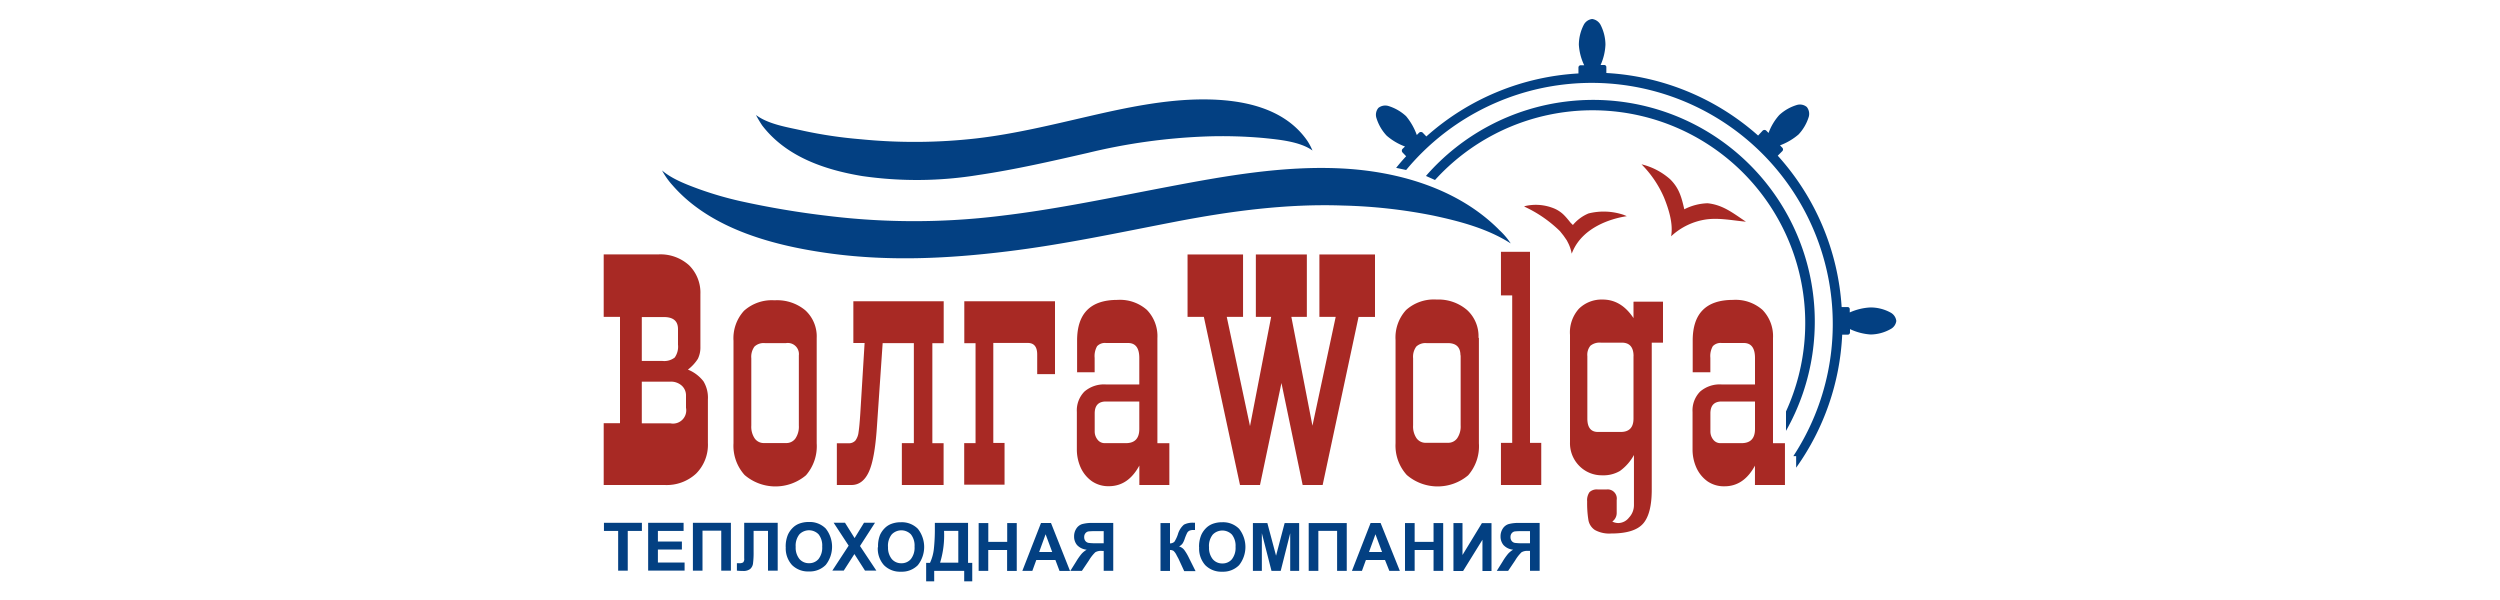
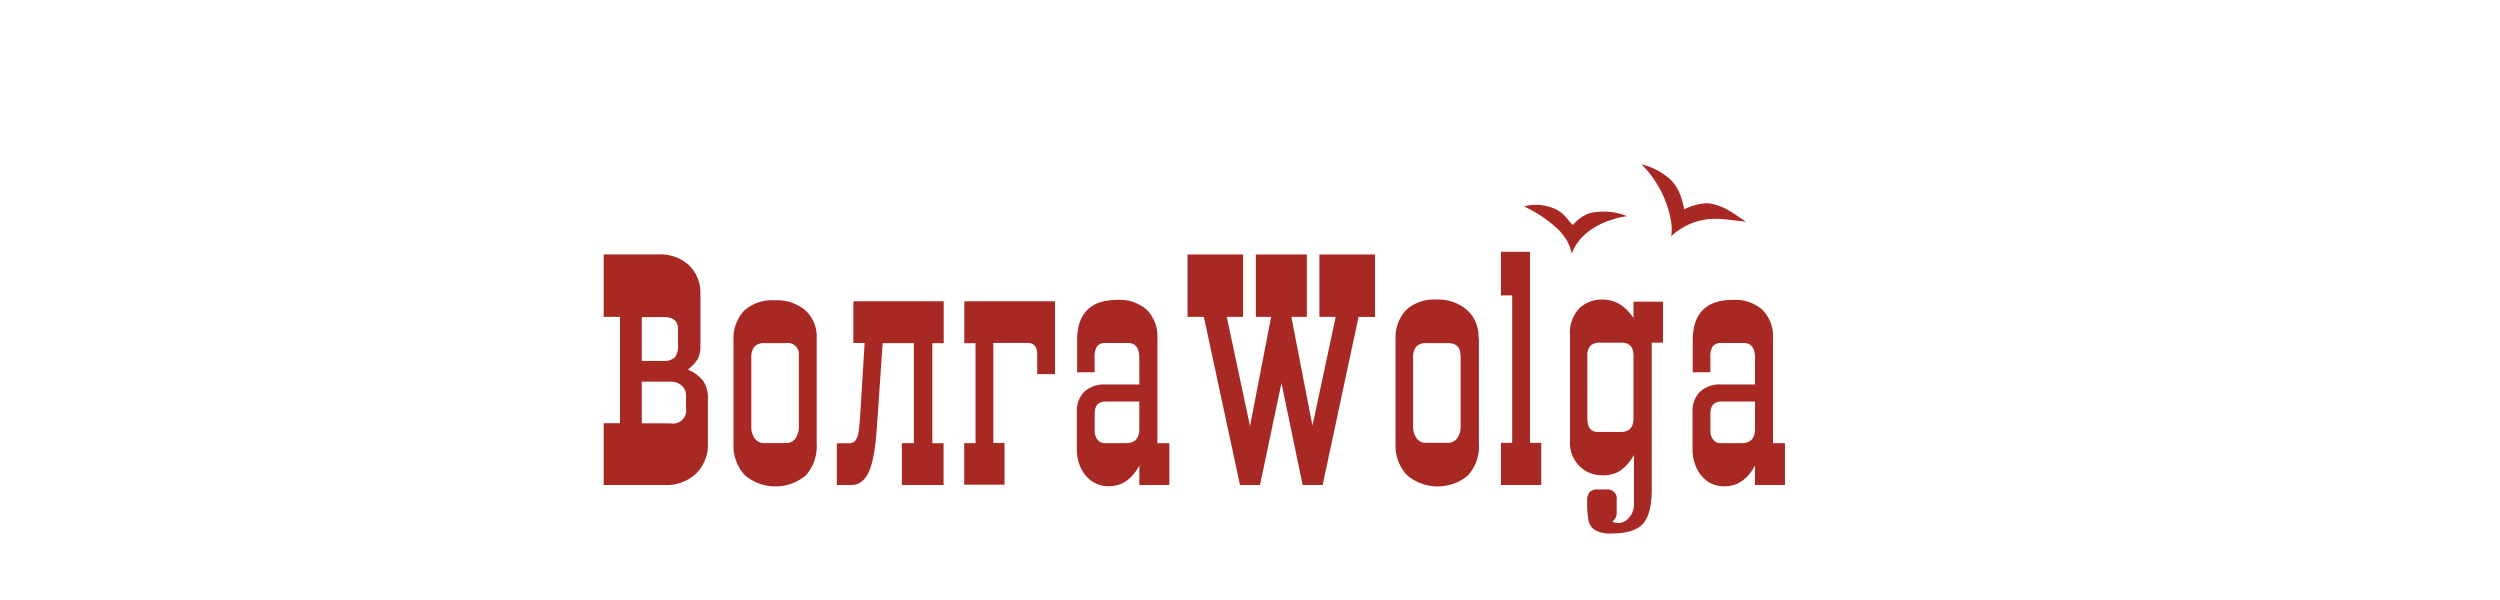
<svg xmlns="http://www.w3.org/2000/svg" viewBox="0 0 500 120">
  <defs>
    <style>.a{fill:none;}.b{fill:#a82924;}.c{fill:#034082;}</style>
  </defs>
  <title>volgawolga-logo</title>
-   <rect class="a" width="500" height="120" />
  <path class="b" d="M351,80.29V85.8c0,1.89-.9,2.83-2.69,2.83h-4.27a1.77,1.77,0,0,1-1.39-.7,2.62,2.62,0,0,1-.57-1.7V82.69c0-1.59.75-2.39,2.25-2.39H351Zm-12.49-5.84h3.56V71.58a4,4,0,0,1,.49-2.34,2.13,2.13,0,0,1,1.76-.64h4.43q2.25,0,2.25,3v5.29h-6.68a6,6,0,0,0-4.3,1.43,5.37,5.37,0,0,0-1.51,4.09v7.48a8.81,8.81,0,0,0,.77,3.65,6.77,6.77,0,0,0,2.21,2.72,5.8,5.8,0,0,0,3.41,1q3.86,0,6.09-4.13V97h6V88.64h-2.39v-21a7.54,7.54,0,0,0-2.1-5.66,8.13,8.13,0,0,0-5.9-2q-8.05,0-8.06,8.11v6.37h0Zm-11.81-3.2V83.71c0,1.78-.85,2.68-2.55,2.68h-4.57c-1.4,0-2.11-.9-2.11-2.68V71.22a2.84,2.84,0,0,1,.62-2.08,2.92,2.92,0,0,1,2.07-.61h4.21c1.56,0,2.34.93,2.34,2.69v0Zm0-10.89v3.26q-2.45-3.71-6.17-3.71a6.47,6.47,0,0,0-4.75,1.84A7.08,7.08,0,0,0,314,67V88.46a6.41,6.41,0,0,0,1.89,4.75,6.28,6.28,0,0,0,4.57,1.85,6.49,6.49,0,0,0,3.53-.87,9.65,9.65,0,0,0,2.8-3.19v10.06a3.62,3.62,0,0,1-1,2.47,2.76,2.76,0,0,1-2.1,1.08,2.66,2.66,0,0,1-1.23-.3,2.1,2.1,0,0,0,.88-1.74V100a1.83,1.83,0,0,0-2-2.11h-1.81a2.12,2.12,0,0,0-1.63.54,2.81,2.81,0,0,0-.47,1.85,21,21,0,0,0,.25,3.72,3,3,0,0,0,1.3,2,5.93,5.93,0,0,0,3.25.7c3.13,0,5.26-.67,6.41-2s1.71-3.6,1.71-6.77V68.53h2.25v-8.2h-5.79Zm-20.7-10h-5.81v8.72h2.25V88.57h-2.25V97h8.06V88.57H306V50.42Zm-13.87,20.7v14a4.19,4.19,0,0,1-.69,2.59,2.21,2.21,0,0,1-1.86.91h-4.41a2.21,2.21,0,0,1-1.86-.91,4.18,4.18,0,0,1-.69-2.59V71.65a3.46,3.46,0,0,1,.64-2.34,2.68,2.68,0,0,1,2-.69h4.27c1.74,0,2.56.84,2.56,2.46v0Zm3.57-3.5a7.08,7.08,0,0,0-2.28-5.55,8.79,8.79,0,0,0-6.1-2.1,8.31,8.31,0,0,0-6.11,2.1,8.15,8.15,0,0,0-2.1,6V88.64A8.74,8.74,0,0,0,281.36,95a9.47,9.47,0,0,0,12.27.06,8.85,8.85,0,0,0,2.15-6.4V67.58ZM260.53,97h4l7.18-33.61H275V50.89H263.88V63.37h3.26l-4.65,21.77-4.22-21.77h3.1V50.89h-10.2V63.37h3.06L250,85.22l-4.65-21.85h3.26V50.89h-11.1V63.37h3.26L248,97h4l4.29-20.4ZM227.86,80.29V85.8c0,1.89-.9,2.83-2.69,2.83h-4.27a1.77,1.77,0,0,1-1.39-.7,2.62,2.62,0,0,1-.57-1.7V82.69c0-1.59.75-2.39,2.25-2.39h6.67Zm-12.49-5.84h3.56V71.58a4,4,0,0,1,.49-2.34,2.13,2.13,0,0,1,1.76-.64h4.43q2.25,0,2.25,3v5.29h-6.68a6,6,0,0,0-4.3,1.43,5.37,5.37,0,0,0-1.51,4.07v7.48a8.81,8.81,0,0,0,.77,3.65,6.77,6.77,0,0,0,2.23,2.72,5.8,5.8,0,0,0,3.41,1q3.86,0,6.09-4.13V97h6V88.64h-2.39v-21a7.54,7.54,0,0,0-2.1-5.66,8.13,8.13,0,0,0-5.9-2q-8.05,0-8.06,8.11v6.37h-0.05ZM195.11,88.64v-20h-2.25V60.25H211V74.83h-3.56V70.9c0-1.54-.63-2.31-1.88-2.31h-6.9v20h2.25v8.34h-8.07v-8.3h2.25Zm-8.62-20h2.25V60.25H170.67v8.35h2.25l-0.86,14.08c-0.11,1.73-.23,3-0.35,3.75a3.41,3.41,0,0,1-.64,1.69,1.76,1.76,0,0,1-1.42.53h-2.28V97h2.92c1.51,0,2.67-.88,3.47-2.61s1.33-4.7,1.61-8.86l1.16-16.9h6.24v20h-2.4V97h8.35V88.64h-2.25v-20h0Zm-26.72,2.47v14a4.19,4.19,0,0,1-.69,2.59,2.21,2.21,0,0,1-1.86.91h-4.41a2.21,2.21,0,0,1-1.86-.91,4.18,4.18,0,0,1-.69-2.59V71.65a3.46,3.46,0,0,1,.64-2.34,2.68,2.68,0,0,1,2.05-.69h4.27a2.22,2.22,0,0,1,2.55,2.46v0Zm3.57-3.5a7.08,7.08,0,0,0-2.28-5.55,8.79,8.79,0,0,0-6.15-2,8.31,8.31,0,0,0-6.11,2.1,8.15,8.15,0,0,0-2.1,6V88.64A8.74,8.74,0,0,0,148.92,95a9.47,9.47,0,0,0,12.27.06,8.85,8.85,0,0,0,2.15-6.4v-21Zm-35-4.2h4.43c1.89,0,2.83.8,2.83,2.41v3.11a3.75,3.75,0,0,1-.66,2.58,3.41,3.41,0,0,1-2.45.68h-4.13V63.37Zm0,12.92h5.75a3.22,3.22,0,0,1,2.24.78,2.61,2.61,0,0,1,.87,2.05v2.39a2.65,2.65,0,0,1-3.11,3.12h-5.73V76.29Zm9.23-2.4a8.39,8.39,0,0,0,2-2.16,5.12,5.12,0,0,0,.51-2.42V58.87a7.71,7.71,0,0,0-2.27-5.82,8.53,8.53,0,0,0-6.15-2.17H120.74V63.37H124V84.64h-3.26V97h12.19a8.66,8.66,0,0,0,6.29-2.28,8.16,8.16,0,0,0,2.36-6.14v-8.7a6.31,6.31,0,0,0-.89-3.62,7.45,7.45,0,0,0-3.11-2.34v0Zm187.79-30.7-0.57.1c-2.38.43-8.16,2-10.28,7l-0.17.4-0.09-.43a7.58,7.58,0,0,0-.69-1.84l-0.2-.39-0.65-.94L312,46.24a25.41,25.41,0,0,0-6.88-4.8l-0.31-.17,0.35-.09a9.56,9.56,0,0,1,5.27.36,6.3,6.3,0,0,1,2.21,1.32h0l0.35,0.35,0.07,0.08c0.36,0.39.7,0.81,1.06,1.26L314.58,45a8.12,8.12,0,0,1,3.12-2.31h0a12.52,12.52,0,0,1,7.06.29Zm16.2-2.58a10.86,10.86,0,0,0-4.7,1.21c-0.55-2.38-1-4.19-2.82-6a13.39,13.39,0,0,0-5.74-3,21.45,21.45,0,0,1,4.52,6.68c0.92,2.28,1.86,5.23,1.4,7.72a13,13,0,0,1,7.06-3.38c2.65-.34,5.28.22,7.91,0.46-2.55-1.68-4.55-3.36-7.68-3.69h0.05Z" />
-   <path class="c" d="M306,106.23h-1.51a13.34,13.34,0,0,0-1.51.05,1,1,0,0,0-.62.35,1.15,1.15,0,0,0-.26.78,1.2,1.2,0,0,0,.25.8,1.06,1.06,0,0,0,.64.37,10.74,10.74,0,0,0,1.58.07H306v-2.43h0Zm0,7.95v-4H305.6a2.27,2.27,0,0,0-1.29.27,7.87,7.87,0,0,0-1.28,1.64l-1.4,2.08h-2.27l1.17-1.87a11.51,11.51,0,0,1,1.1-1.56,4.32,4.32,0,0,1,1-.8,3,3,0,0,1-1.93-.93,2.63,2.63,0,0,1-.59-1.73,2.77,2.77,0,0,1,.44-1.55,2.14,2.14,0,0,1,1.16-.91,7.54,7.54,0,0,1,2.16-.23h4.06v9.57H306v0Zm-15.31-9.57h1.81V111l3.88-6.37h1.92v9.57h-1.81v-6.25l-3.87,6.25h-1.93v-9.57h0ZM281,114.18v-9.57h1.93v3.76h3.78v-3.76h1.93v9.57h-1.93V110h-3.78v4.18H281Zm-4.59-3.78-1.32-3.55-1.29,3.55h2.61Zm3.56,3.78h-2.1L277,112h-3.82l-0.79,2.17h-2l3.73-9.57h2Zm-18.21-9.57h7.59v9.57h-1.93v-8h-3.75v8h-1.93v-9.57h0Zm-11.18,9.57v-9.57h2.89l1.74,6.53,1.72-6.53h2.9v9.57h-1.79v-7.53l-1.9,7.53H254.3l-1.93-7.54v7.53H250.6Zm-8.77-4.79a3.59,3.59,0,0,0,.75,2.46,2.45,2.45,0,0,0,1.91.84,2.42,2.42,0,0,0,1.9-.83,3.66,3.66,0,0,0,.74-2.49,3.61,3.61,0,0,0-.72-2.45,2.67,2.67,0,0,0-3.78-.06l-0.06.06a3.62,3.62,0,0,0-.75,2.47h0Zm-2,.06a6.08,6.08,0,0,1,.44-2.45,4.54,4.54,0,0,1,.89-1.31,3.75,3.75,0,0,1,1.24-.86,5.22,5.22,0,0,1,2.06-.38,4.49,4.49,0,0,1,3.38,1.31,5.86,5.86,0,0,1,0,7.27,4.46,4.46,0,0,1-3.37,1.31,4.51,4.51,0,0,1-3.39-1.3A4.94,4.94,0,0,1,239.83,109.45Zm-7.73-4.84H234v4.07a1.3,1.3,0,0,0,.88-0.33,6.76,6.76,0,0,0,.7-1.49,4,4,0,0,1,1.21-1.93,3.75,3.75,0,0,1,1.94-.38H239V106h-0.27a1.92,1.92,0,0,0-.87.15,1.1,1.1,0,0,0-.44.45,9.5,9.5,0,0,0-.5,1.23,4.54,4.54,0,0,1-.38.83,2,2,0,0,1-.73.63,2,2,0,0,1,1.07.74,10.08,10.08,0,0,1,.92,1.57l1.31,2.62h-2.27l-1.14-2.47-0.11-.2-0.26-.48a2.87,2.87,0,0,0-.61-0.88A1.25,1.25,0,0,0,234,110v4.19H232.1v-9.57h0Zm-11.34,1.62h-1.51a13.34,13.34,0,0,0-1.51.05,1,1,0,0,0-.62.35,1.15,1.15,0,0,0-.26.78,1.2,1.2,0,0,0,.25.8,1.06,1.06,0,0,0,.64.37,10.74,10.74,0,0,0,1.58.07h1.43v-2.43h0Zm0,7.95v-4h-0.39a2.27,2.27,0,0,0-1.29.27,7.88,7.88,0,0,0-1.28,1.64l-1.4,2.08h-2.31l1.17-1.87a11.51,11.51,0,0,1,1.1-1.56,4.31,4.31,0,0,1,1-.8,3,3,0,0,1-1.93-.93,2.63,2.63,0,0,1-.59-1.73,2.77,2.77,0,0,1,.44-1.55,2.14,2.14,0,0,1,1.16-.91,7.53,7.53,0,0,1,2.16-.23h4.07v9.57h-1.93Zm-10.3-3.78-1.32-3.55-1.29,3.55h2.61Zm3.56,3.78h-2.1L211.08,112h-3.82l-0.79,2.17h-2l3.73-9.57h2Zm-18.27,0v-9.57h1.93v3.76h3.78v-3.76h1.91v9.57h-1.93V110h-3.77v4.18h-1.92Zm-6.92-8a18.66,18.66,0,0,1-.79,6.35h3.64v-6.35h-2.85ZM187,104.57h6.61v8h0.84v3.69h-1.61v-2.09h-6v2.09h-1.61v-3.69H186a8.86,8.86,0,0,0,.78-2.85,36.34,36.34,0,0,0,.19-4.1v-1.05Zm-9.39,4.78a3.59,3.59,0,0,0,.75,2.46,2.45,2.45,0,0,0,1.91.84,2.42,2.42,0,0,0,1.9-.83,3.66,3.66,0,0,0,.74-2.49,3.62,3.62,0,0,0-.72-2.45,2.67,2.67,0,0,0-3.78-.06l-0.06.06a3.62,3.62,0,0,0-.75,2.51v0Zm-2,.06A6.08,6.08,0,0,1,176,107a4.54,4.54,0,0,1,.89-1.31,3.74,3.74,0,0,1,1.24-.86,5.22,5.22,0,0,1,2.06-.38,4.49,4.49,0,0,1,3.38,1.31,5.86,5.86,0,0,1,0,7.27,4.46,4.46,0,0,1-3.37,1.31,4.51,4.51,0,0,1-3.4-1.3,4.94,4.94,0,0,1-1.24-3.55v0Zm-9.15,4.72,3.27-5-3-4.58H169l1.92,3.07,1.88-3.07H175l-3,4.65,3.27,4.92H173l-2.12-3.31-2.13,3.31h-2.26Zm-7.32-4.79a3.59,3.59,0,0,0,.75,2.46,2.45,2.45,0,0,0,1.91.84,2.42,2.42,0,0,0,1.9-.83,3.66,3.66,0,0,0,.74-2.49,3.61,3.61,0,0,0-.72-2.45,2.67,2.67,0,0,0-3.78-.06l-0.06.06a3.62,3.62,0,0,0-.74,2.52v-0.05Zm-2,.06a6.07,6.07,0,0,1,.44-2.45,4.54,4.54,0,0,1,.89-1.31,3.74,3.74,0,0,1,1.24-.86,5.22,5.22,0,0,1,2.06-.38,4.49,4.49,0,0,1,3.38,1.31,5.86,5.86,0,0,1,0,7.27,4.46,4.46,0,0,1-3.37,1.31,4.51,4.51,0,0,1-3.39-1.3,4.94,4.94,0,0,1-1.24-3.54V109.4Zm-8.3-4.84h6.7v9.57H153.6v-7.95h-2.88v4.09a17.14,17.14,0,0,1-.12,2.45,1.76,1.76,0,0,1-.57,1.08,2.16,2.16,0,0,1-1.42.39,11.45,11.45,0,0,1-1.23-.06v-1.49h0.43a1.41,1.41,0,0,0,.82-0.16,1,1,0,0,0,.21-0.8v-7.11h0Zm-10.27,0h7.61v9.57h-1.93v-8h-3.75v8h-1.92v-9.57h0Zm-8.94,9.57v-9.57h7.09v1.62h-5.14v2.12h4.8v1.61h-4.8v2.6h5.34v1.61h-7.29Zm-6,0v-7.95h-2.84v-1.62h7.59v1.62h-2.83v7.95h-1.92Z" />
-   <path class="c" d="M379.26,64.19a2.12,2.12,0,0,1-1.13,1.62,8.34,8.34,0,0,1-4,1.09A11.39,11.39,0,0,1,370,65.82v0.63a0.46,0.46,0,0,1-.43.49h-1.13a49.73,49.73,0,0,1-9.21,26.6V91.22h-0.56A48.22,48.22,0,0,0,281.23,34l-2-.43c0.63-.79,1.29-1.56,2-2.32l-0.74-.77a0.55,0.55,0,0,1,0-.69L281,29.3a11.82,11.82,0,0,1-3.66-2.16,9,9,0,0,1-2.06-3.56,2.14,2.14,0,0,1,.4-2,2.23,2.23,0,0,1,1.94-.4,9.15,9.15,0,0,1,3.6,2.06A12.51,12.51,0,0,1,283.36,27l0.48-.48a0.55,0.55,0,0,1,.69,0l0.74,0.77a49.83,49.83,0,0,1,30.42-12.6v-1.2a0.45,0.45,0,0,1,.44-0.44h0.71a11,11,0,0,1-1.07-4.12,8.83,8.83,0,0,1,1-4,2.19,2.19,0,0,1,1.66-1.13,2.26,2.26,0,0,1,1.66,1.13,8.82,8.82,0,0,1,1,4A11,11,0,0,1,320.12,13h0.71a0.42,0.42,0,0,1,.44.4s0,0,0,0v1.2a49.84,49.84,0,0,1,30.35,12.51l0.93-1a0.55,0.55,0,0,1,.69,0l0.47,0.48A11.08,11.08,0,0,1,355.86,23a9,9,0,0,1,3.5-2,2.14,2.14,0,0,1,2,.4,2.21,2.21,0,0,1,.4,1.94,9,9,0,0,1-2.06,3.56A12.2,12.2,0,0,1,356,29.07l0.48,0.49a0.49,0.49,0,0,1,0,.65l-0.93.93a49.86,49.86,0,0,1,12.78,30.27h1.18a0.42,0.42,0,0,1,.44.4s0,0,0,0v0.68a11.48,11.48,0,0,1,4.12-1,8.34,8.34,0,0,1,4,1A2.19,2.19,0,0,1,379.26,64.19Zm-22.07,22a44.34,44.34,0,0,0-72-51L287,36a42.55,42.55,0,0,1,70.2,46.29v3.95h0Zm-57.44-40.3c-8.19-8.19-20.13-11.63-31.44-12.2-11.62-.58-23.24,1.49-34.6,3.65-11.13,2.11-22.25,4.49-33.51,5.82a141.5,141.5,0,0,1-34.76,0,175,175,0,0,1-17.35-2.93,69.5,69.5,0,0,1-8.4-2.45c-2.42-.89-5.33-2-7.28-3.69a15.25,15.25,0,0,0,2.18,3.06c7.72,8.8,20.52,12.07,31.66,13.57,11.72,1.57,23.49,1,35.19-.44,11.2-1.36,22.32-3.75,33.39-5.89s22.43-3.69,33.79-3.28a104.48,104.48,0,0,1,18,2c5.34,1.14,10.89,2.6,15.53,5.58a14.24,14.24,0,0,0-2.4-2.78v0ZM262.5,30.11c-2.48-1.82-6.79-2.2-9.8-2.51A92.47,92.47,0,0,0,241,27.3a118.31,118.31,0,0,0-23.39,3.27c-7.25,1.66-14.51,3.33-21.87,4.42a76.32,76.32,0,0,1-23.31.22c-7.51-1.25-15.21-3.87-20-10.13A23.57,23.57,0,0,1,151.19,23c2.57,1.92,6.46,2.46,9.51,3.16a88.58,88.58,0,0,0,11.45,1.69,109.35,109.35,0,0,0,23.22-.18c7.53-.88,15-2.71,22.41-4.42s15.21-3.37,22.88-3.37,16.17,1.6,20.79,8.26A12,12,0,0,1,262.5,30.11Z" />
</svg>